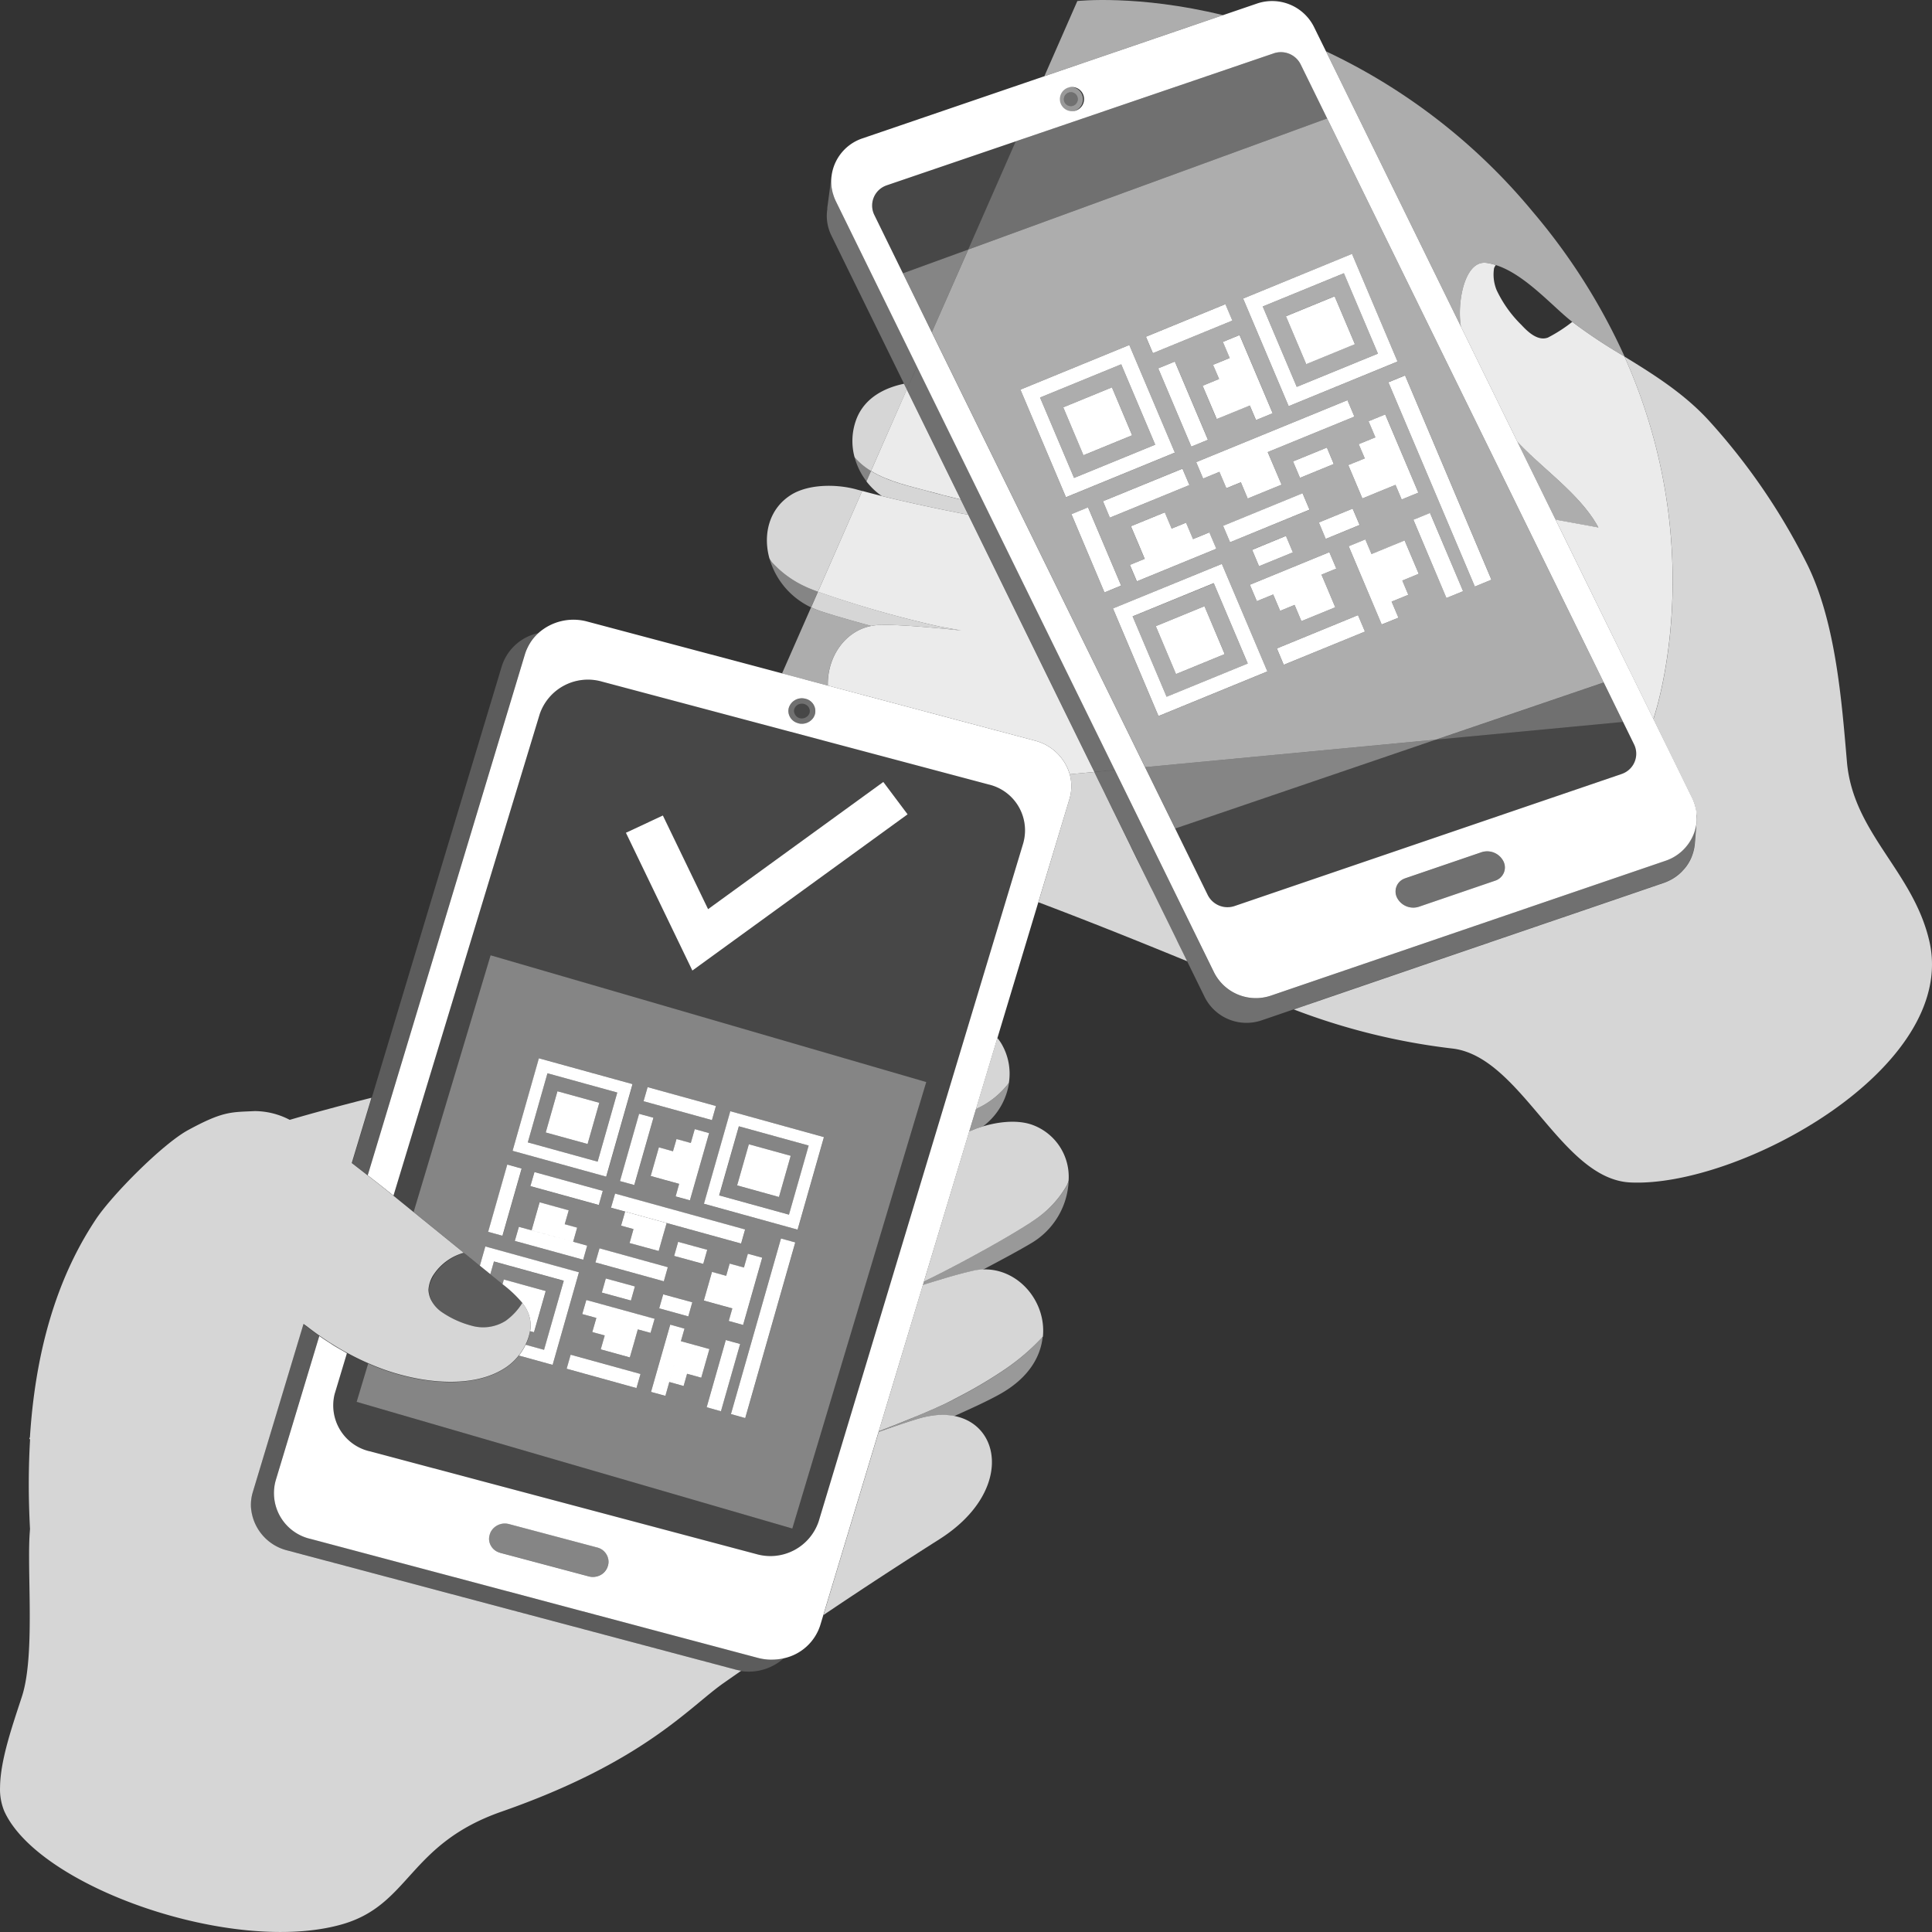
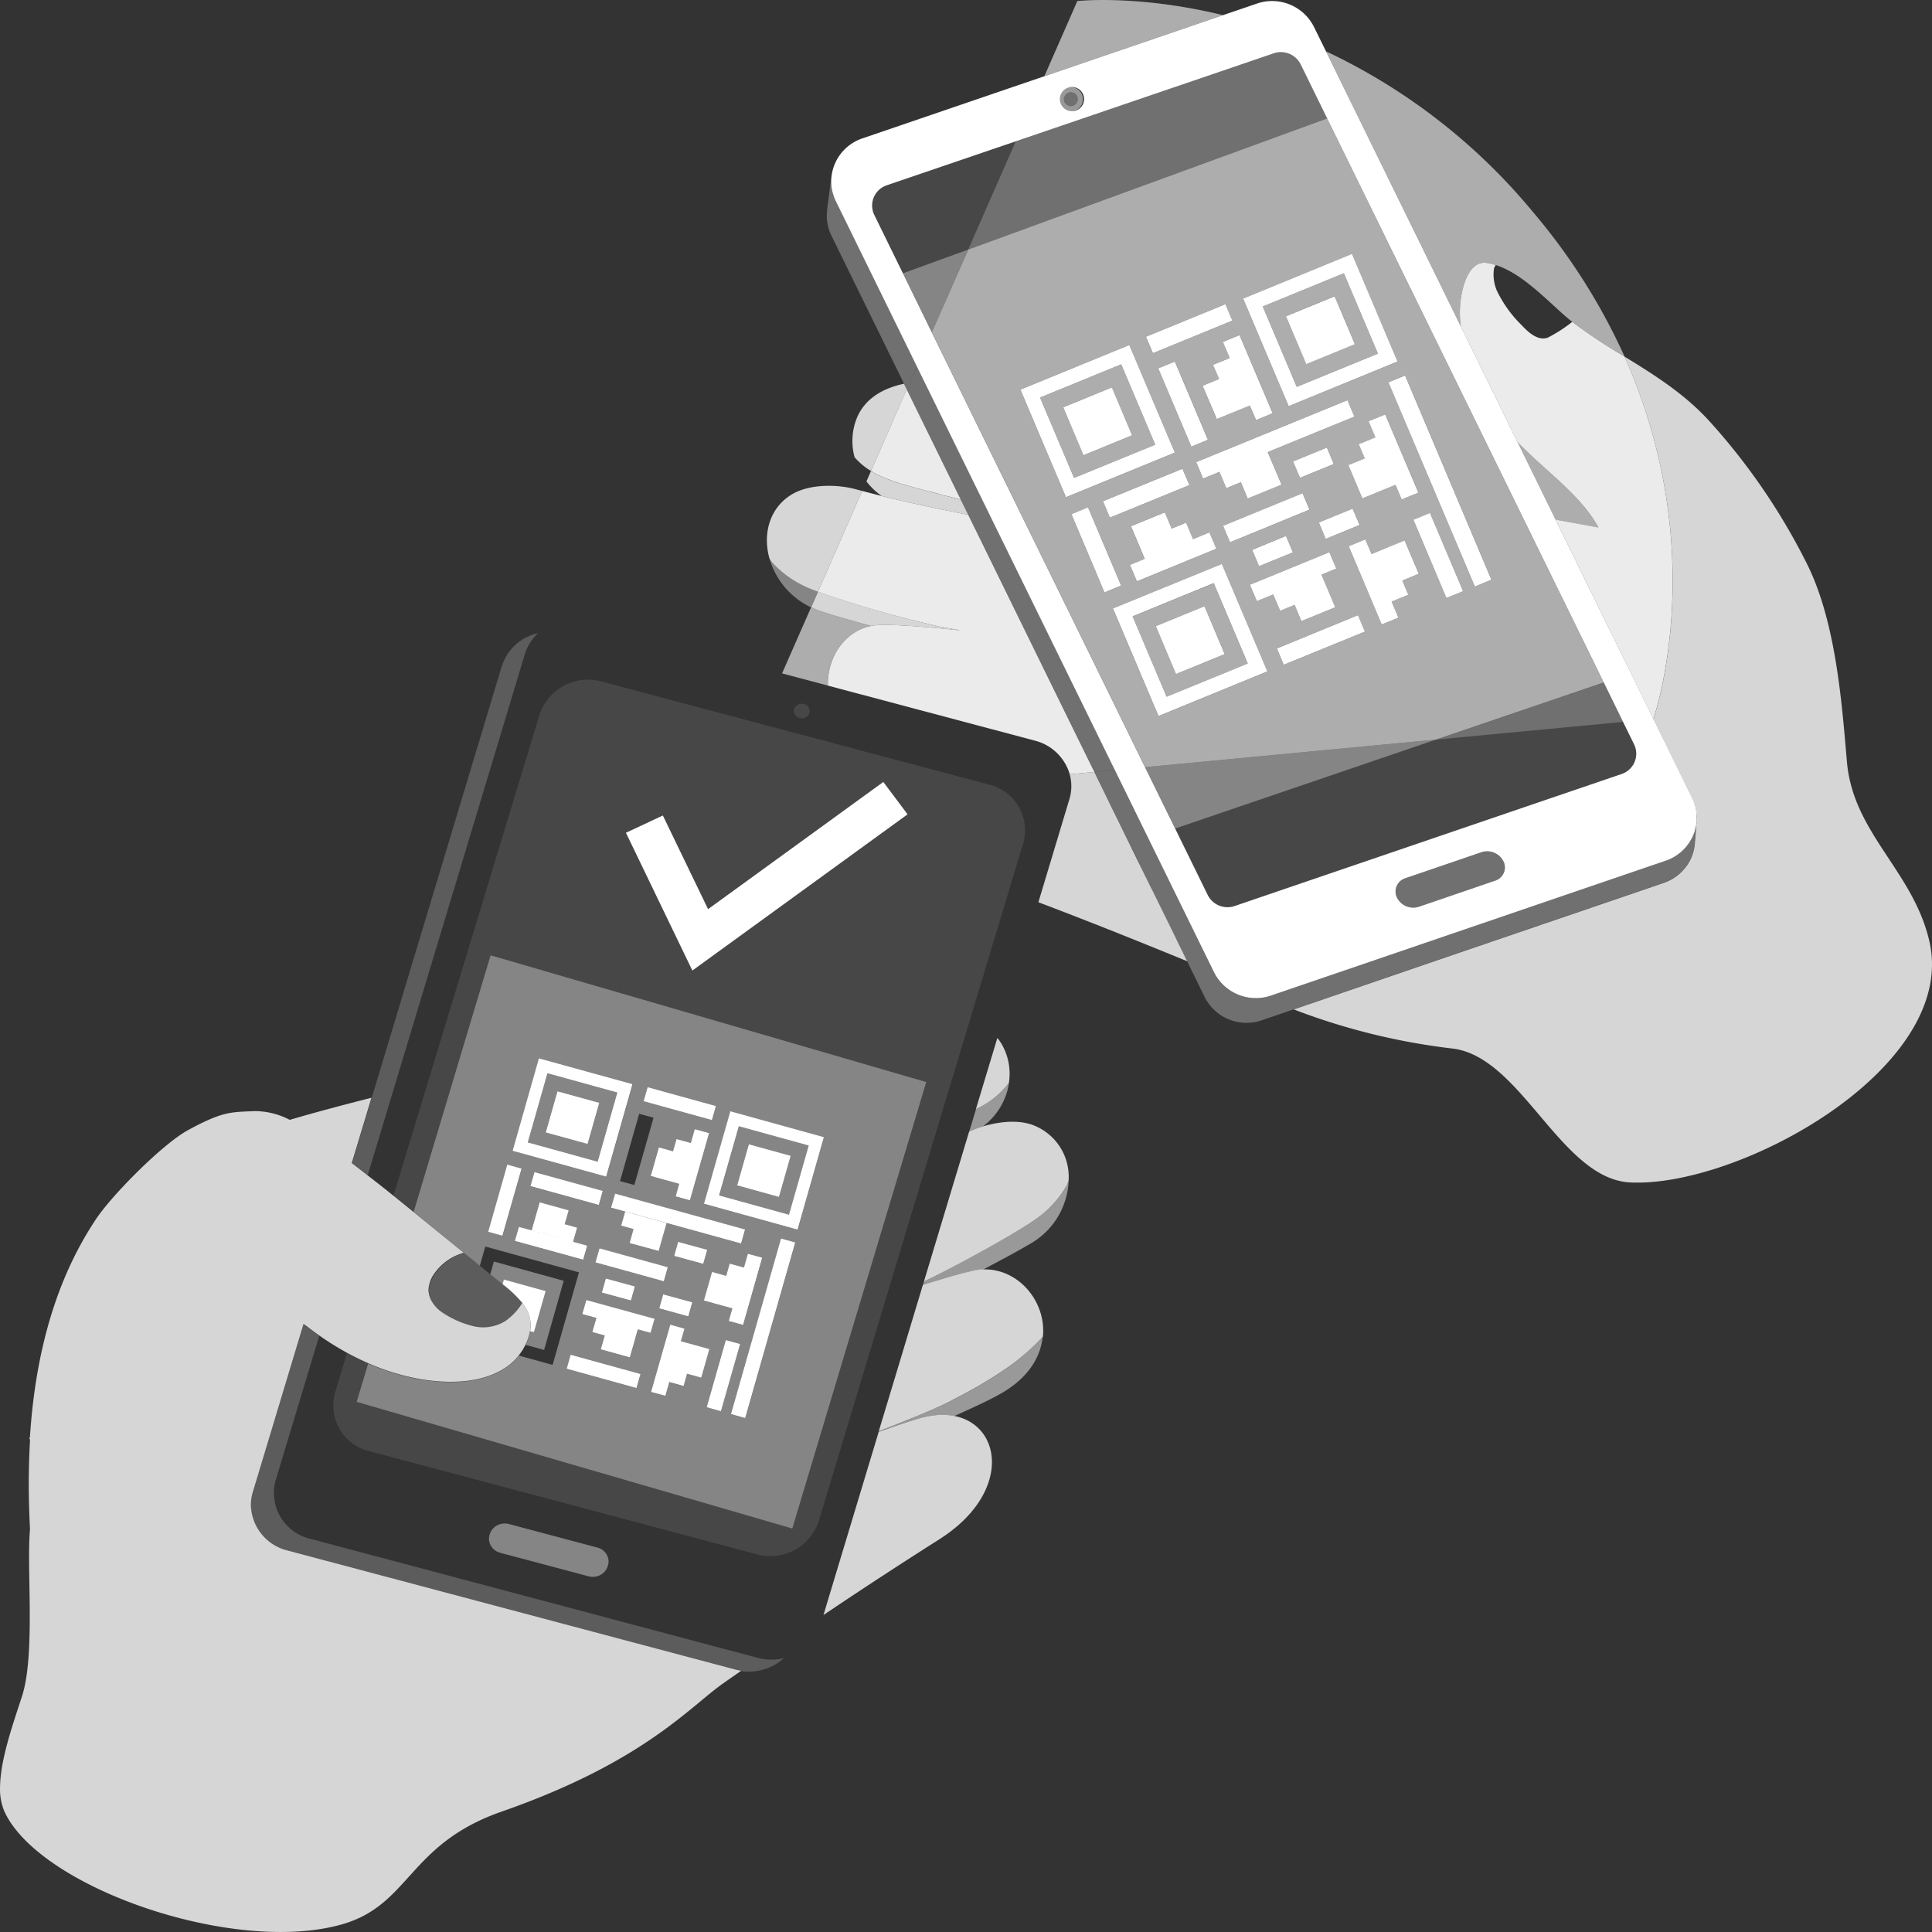
<svg xmlns="http://www.w3.org/2000/svg" viewBox="0 0 300 300">
  <rect x="0" y="0" width="300" height="300" fill="#333333" stroke="none" />
  <g fill="#fff">
    <path d="m 177.81 119.12 l 4.68 9.53 40.51 -13.81 z" opacity=".4" />
    <path d="m 140.21 42.44 l 4.49 9.16 5.64 -12.85 z" opacity=".4" />
    <path d="m 182.48 128.65 l 5.06 10.32 a 3.43 3.43 0 0 0 4.19 1.71 l 60.06 -20.49 a 3.32 3.32 0 0 0 2.11 -4.23 3.46 3.46 0 0 0 -.15 -.37 c -.48 -.97 -1.05 -2.15 -1.71 -3.49 l -29.03 2.75 z" opacity=".1" />
    <path d="m 157.72 21.95 l -20.01 6.82 a 3.32 3.32 0 0 0 -2.1 4.24 3.21 3.21 0 0 0 .15 .36 c 1.06 2.16 2.58 5.27 4.45 9.08 l 10.13 -3.7 z" opacity=".1" />
    <path d="m 175.87 95.72 l 5.28 12.48 12.6 -5.16 -5.27 -12.47 z m 6.75 8.95 l -3.15 -7.44 7.56 -3.1 3.15 7.44 z" opacity=".6" />
    <path d="m 174.1 56.57 l -12.6 5.16 5.28 12.48 12.6 -5.16 z m -9 6.68 l 7.56 -3.1 3.15 7.44 -7.56 3.1 z" opacity=".6" />
    <path d="m 196.08 47.59 l 5.28 12.48 12.6 -5.16 -5.27 -12.48 z m 6.75 8.95 l -3.15 -7.44 7.56 -3.1 3.15 7.44 z" opacity=".6" />
    <path d="m 150.35 38.75 l -5.65 12.85 c 9.52 19.42 23.45 47.82 33.11 67.52 l 45.18 -4.28 26.03 -8.87 -42.94 -87.58 z m 60.64 30.22 l 2.59 -1.06 -1.06 -2.5 2.59 -1.06 5.13 12.15 -2.59 1.06 -.96 -2.27 -2.59 1.06 -2.55 1.05 -2.19 -5.17 2.56 -1.05 z m -19.99 15.23 l -1.07 -2.54 12.34 -5.06 1.08 2.55 z m 9.76 1.57 l -5.26 2.15 -1.08 -2.55 5.25 -2.15 z m -1.76 -10.51 l -5.26 2.15 -1.06 -2.51 -2.24 .92 -1.08 -2.55 7.5 -3.07 1.08 2.55 z m 2.86 -1.06 l -1.08 -2.55 5.26 -2.15 1.08 2.55 z m 8.19 4.78 l 1.08 2.55 -5.26 2.15 -1.08 -2.55 z m -23.23 -4.67 l -1.08 -2.55 23.49 -9.62 1.08 2.55 z m -2.13 1.01 l -12.34 5.06 -1.08 -2.55 12.34 -5.06 z m -4.84 -18.12 l 2.59 -1.06 5.14 12.15 -2.59 1.06 z m -3.17 27.06 l -1.08 -2.55 5.26 -2.15 1.06 2.52 2.24 -.92 1.08 2.55 2.54 -1.04 1.08 2.55 -12.34 5.06 -1.08 -2.55 2.3 -.94 -1.06 -2.52 z m 18.34 -19.03 l -.96 -2.27 -2.56 1.05 -2.59 1.06 -2.17 -5.17 2.56 -1.05 -.93 -2.21 2.59 -1.06 -1.06 -2.5 2.59 -1.06 5.14 12.15 z m -4.75 -18 l 1.08 2.55 -12.34 5.06 -1.08 -2.55 z m -31.82 13.27 l 16.91 -6.93 7.07 16.72 -16.91 6.93 z m 7.92 19.35 l 2.59 -1.06 5.14 12.15 -2.6 1.05 z m 13.52 31.35 l -7.07 -16.71 16.91 -6.93 7.07 16.71 z m 15.27 -17.85 l -1.08 -2.55 12.34 -5.06 1.08 2.55 -2.3 .94 1.08 2.55 1.06 2.52 -5.26 2.15 -1.06 -2.52 -2.24 .92 -1.08 -2.54 z m 4.18 9.89 l -1.08 -2.55 12.61 -5.17 1.08 2.55 z m 15.22 -6.26 l -5.14 -12.15 2.59 -1.06 5.14 12.15 z m 4.12 -4.62 l -2.59 1.06 -3.12 -7.38 2.59 -1.06 2.56 -1.05 2.18 5.17 -2.56 1.05 z m 5.93 .5 l -5.14 -12.14 2.59 -1.06 5.13 12.14 z m 6.99 -2.84 l -2.59 1.06 -13.42 -31.73 2.59 -1.06 z m -31.5 -26.95 l -7.07 -16.71 16.91 -6.93 7.07 16.72 z" opacity=".6" />
    <path d="m 135.31 97.19 h -.04 c -3.28 -.89 -6.15 -1.72 -7.88 -2.3 a 13.21 13.21 0 0 1 -1.44 -.59 l -4.51 10.26 7.1 1.89 c -.12 -4.33 2.58 -8.45 6.77 -9.26 z" opacity=".6" />
    <path d="m 226.75 49.83 c -.34 -3.68 .87 -9.42 4.07 -9.01 a 8.23 8.23 0 0 1 1.45 .34 c 4.14 1.3 8.1 5.64 11.12 8.21 .25 .21 .51 .42 .77 .62 a 81.96 81.96 0 0 0 8.1 5.37 95.34 95.34 0 0 0 -14.23 -22.45 93.09 93.09 0 0 0 -32.13 -24.94 l 20.96 42.75 c -.05 -.31 -.08 -.6 -.11 -.89 z" opacity=".6" />
    <path d="m 248.21 81.92 c -2.73 -5.06 -8.31 -8.81 -12.58 -13.3 2 4.07 3.98 8.12 5.93 12.09 l 4.66 .85 q 1 .17 1.99 .36 z" opacity=".6" />
    <path d="m 167.29 .16 l -5.12 11.67 27.73 -9.48 c -13.23 -3.23 -22.61 -2.19 -22.61 -2.19 z" opacity=".6" />
    <path d="m 252.02 112.1 c -.86 -1.76 -1.87 -3.82 -3 -6.12 l -26.03 8.87 z" opacity=".3" />
    <path d="m 206.08 18.39 l -4.12 -8.4 a 3.43 3.43 0 0 0 -4.19 -1.7 l -40.05 13.66 -7.38 16.8 z" opacity=".3" />
    <path d="m 129.07 28.37 a 7.09 7.09 0 0 0 .08 .86 c .02 .09 .03 .18 .05 .26 .04 .21 .09 .43 .16 .64 .03 .09 .05 .17 .08 .26 a 6.95 6.95 0 0 0 .34 .84 l 12.59 25.68 30.73 62.65 15.41 31.42 a 7.27 7.27 0 0 0 8.87 3.61 l 61.25 -20.93 a 7.16 7.16 0 0 0 4.29 -3.97 7.3 7.3 0 0 0 .27 -.74 c .02 -.08 .04 -.17 .06 -.25 .04 -.17 .09 -.34 .12 -.51 .02 -.1 .03 -.2 .04 -.3 .02 -.16 .04 -.31 .05 -.47 .01 -.11 .01 -.22 .01 -.32 v -.45 c -.01 -.23 -.03 -.46 -.07 -.69 v -.02 c -.03 -.23 -.08 -.45 -.14 -.67 -.01 -.03 -.02 -.07 -.03 -.1 -.05 -.19 -.11 -.38 -.18 -.57 a 6.86 6.86 0 0 0 -.28 -.67 l -.56 -1.14 -.73 -1.49 -.8 -1.64 q -.83 -1.69 -1.76 -3.59 l -.03 -.06 c -1.49 -3.04 -3.16 -6.45 -4.98 -10.15 -.34 -.7 -.69 -1.41 -1.05 -2.13 l -11.3 -23.03 c -1.95 -3.97 -3.93 -8.02 -5.93 -12.09 -2.37 -4.84 -4.76 -9.71 -7.11 -14.5 l -1.1 -2.25 -.56 -1.14 -20.96 -42.75 c -.69 -1.4 -1.32 -2.68 -1.87 -3.8 a 7.27 7.27 0 0 0 -8.87 -3.61 l -5.27 1.8 -27.73 9.48 -28.25 9.65 a 7.1 7.1 0 0 0 -4.84 6.87 z m 104.44 107.16 a 2.18 2.18 0 0 1 -1.31 1.21 l -11.82 4.04 a 2.83 2.83 0 0 1 -3.46 -1.41 2.14 2.14 0 0 1 1.02 -2.88 2.04 2.04 0 0 1 .24 -.1 l 11.82 -4.04 a 2.83 2.83 0 0 1 3.46 1.41 2.12 2.12 0 0 1 .05 1.77 z m 15.52 -29.55 c 1.13 2.3 2.13 4.36 3 6.12 .66 1.34 1.23 2.51 1.71 3.49 a 3.31 3.31 0 0 1 -1.58 4.45 3.36 3.36 0 0 1 -.37 .15 l -60.06 20.49 a 3.43 3.43 0 0 1 -4.19 -1.7 l -5.06 -10.32 -4.68 -9.53 c -9.65 -19.7 -23.59 -48.1 -33.11 -67.52 l -4.48 -9.16 c -1.87 -3.81 -3.39 -6.92 -4.45 -9.08 a 3.31 3.31 0 0 1 1.58 -4.45 3.58 3.58 0 0 1 .37 -.15 l 20.01 -6.82 40.05 -13.66 a 3.43 3.43 0 0 1 4.19 1.7 l 4.12 8.4 z m -82.57 -92.47 a 1.88 1.88 0 1 1 -.01 0 z" />
    <path d="m 233.46 133.77 a 2.83 2.83 0 0 0 -3.46 -1.41 l -11.81 4.04 a 2.15 2.15 0 0 0 -1.36 2.74 2.17 2.17 0 0 0 .1 .23 2.83 2.83 0 0 0 3.46 1.41 l 11.82 -4.04 a 2.15 2.15 0 0 0 1.35 -2.74 2.26 2.26 0 0 0 -.1 -.23 z" opacity=".3" />
    <path d="m 166.22 16.49 a 1.08 1.08 0 1 0 -1.02 -1.16 1.09 1.09 0 0 0 1.02 1.16 z" opacity=".3" />
    <path d="m 166.16 17.31 a 1.9 1.9 0 1 0 -1.79 -2.04 1.92 1.92 0 0 0 1.79 2.04 z m .23 -2.98 a 1.08 1.08 0 1 1 -1.19 1 1.09 1.09 0 0 1 1.19 -1 z" opacity=".5" />
    <path d="m 125.01 91.07 a 16.05 16.05 0 0 1 -5.08 -3.71 4.14 4.14 0 0 1 -.46 -.68 12.06 12.06 0 0 0 6.47 7.63 l 1.06 -2.42 c -.8 -.31 -1.49 -.59 -1.99 -.82 z" opacity=".4" />
    <path d="m 135.27 97.19 h .04 a 7.76 7.76 0 0 1 1.18 -.14 c .32 -.01 .68 -.02 1.07 -.02 .78 .01 1.69 .04 2.69 .1 2.52 .14 5.67 .43 9.03 .77 -1.05 -.19 -2.13 -.38 -3.24 -.58 a 167.99 167.99 0 0 1 -19.02 -5.44 l -1.06 2.42 a 13.21 13.21 0 0 0 1.44 .59 c 1.73 .58 4.6 1.41 7.87 2.3 z" opacity=".8" />
    <path d="m 299.59 146.15 c -2.51 -10.9 -11.84 -16.75 -12.8 -27.86 -.83 -9.7 -1.79 -22.25 -6.45 -31.22 a 98.57 98.57 0 0 0 -14.94 -21.71 c -3.85 -4.23 -8.64 -7.23 -13.15 -9.99 13.62 30.43 4.49 56.29 4.49 56.29 .75 1.52 1.46 2.98 2.13 4.36 l .03 .06 1.76 3.59 .8 1.64 1.29 2.63 a 6.97 6.97 0 0 1 .63 2.01 v .02 q .05 .35 .07 .69 v -.13 l .07 .04 -.06 .82 -.01 .15 -.24 3.08 -.01 .01 a 7.09 7.09 0 0 1 -.49 2.34 c -.02 .05 -.04 .11 -.06 .16 a 6.98 6.98 0 0 1 -.73 1.31 6.87 6.87 0 0 1 -.61 .73 c -.04 .04 -.07 .07 -.1 .11 a 6.99 6.99 0 0 1 -.69 .63 7.32 7.32 0 0 1 -.97 .65 c -.04 .02 -.08 .04 -.12 .06 a 7.17 7.17 0 0 1 -1.06 .47 l -3.04 1.04 -3.42 1.17 -6.26 2.14 -2.99 1.02 -1.29 .44 -1.88 .64 -2.16 .74 -5.57 1.9 -1.22 .42 -10.13 3.46 -.98 .34 -7.57 2.59 -2.8 .96 -3.45 1.18 -.28 .1 -1.23 .42 -.64 .22 -1.63 .56 -.92 .32 a 101.86 101.86 0 0 0 24.75 6.08 c 10.63 1.4 16.72 20.23 27.47 20.78 16.9 .83 50.98 -17.8 46.46 -37.46 z" opacity=".8" />
    <path d="m 240.36 52.42 c -1.54 .57 -3.05 -.81 -4.1 -1.95 a 18.84 18.84 0 0 1 -3.86 -5.41 6.35 6.35 0 0 1 -.4 -3.43 3.01 3.01 0 0 1 .26 -.47 8.23 8.23 0 0 0 -1.45 -.34 c -3.19 -.41 -4.4 5.33 -4.07 9.01 .03 .29 .06 .58 .11 .89 l 1.66 3.39 c 2.35 4.79 4.74 9.66 7.11 14.5 4.27 4.49 9.85 8.24 12.58 13.3 q -.99 -.19 -1.99 -.37 l -4.66 -.85 c 4.02 8.2 7.88 16.06 11.29 23.03 q .53 1.08 1.05 2.13 l 2.84 5.79 s 9.13 -25.86 -4.49 -56.29 a 81.96 81.96 0 0 1 -8.1 -5.37 23.27 23.27 0 0 1 -3.78 2.44 z" opacity=".9" />
    <path d="m 135.25 73.13 l 5.56 -12.65 -.44 -.89 c -3.16 .66 -5.98 2.22 -7.27 5.2 a 9.56 9.56 0 0 0 -.4 6.21 10.33 10.33 0 0 0 2.55 2.13 z" opacity=".8" />
    <path d="m 135.25 73.13 c 2.81 1.72 6.33 2.43 8.78 3.11 1.63 .45 3.35 .89 5.15 1.32 -2.93 -5.98 -5.76 -11.74 -8.38 -17.08 z" opacity=".9" />
    <path d="m 125.01 91.07 c .5 .24 1.19 .51 2 .82 l 6.87 -15.65 c -.28 -.08 -.57 -.15 -.85 -.23 -3.1 -.87 -7.51 -.87 -10.22 .85 -3.37 2.13 -4.37 6.09 -3.34 9.83 a 4.14 4.14 0 0 0 .46 .68 16.04 16.04 0 0 0 5.08 3.7 z" opacity=".8" />
    <path d="m 179.09 138.55 l -.24 -.48 -.01 -.01 -.25 -.5 -1.07 -2.17 q -.5 -1.02 -1.02 -2.07 c -.24 -.49 -.47 -.96 -.71 -1.45 -.07 -.14 -.14 -.29 -.21 -.44 l -2.47 -5.04 -.39 -.79 -.79 -1.62 c -.16 -.32 -.32 -.66 -.48 -.99 l -.51 -1.03 c -.34 -.69 -.68 -1.39 -1.02 -2.09 l -3.82 .36 a 6.87 6.87 0 0 1 -.04 3.85 l -4.82 16.02 c 7.05 2.67 14.27 5.53 23.1 9.16 l -.83 -1.7 q -.35 -.7 -.71 -1.44 l -.14 -.3 -1.55 -3.16 q -.97 -1.97 -2.02 -4.11 z" opacity=".8" />
    <path d="m 146.04 97.32 l 3.24 .58 h .01 c -3.35 -.34 -6.5 -.63 -9.03 -.77 -1.01 -.06 -1.92 -.09 -2.69 -.1 -.39 0 -.75 0 -1.07 .02 a 7.76 7.76 0 0 0 -1.18 .14 c -4.2 .81 -6.89 4.93 -6.77 9.27 l 32.12 8.54 a 7.58 7.58 0 0 1 5.44 5.23 l 3.82 -.36 c -.21 -.44 -.42 -.86 -.64 -1.3 l -4.17 -8.49 c -2.94 -6 -5.97 -12.18 -8.98 -18.32 l -2.86 -5.84 q -1.48 -3.02 -2.94 -5.99 -1.65 -.32 -3.28 -.65 l -.48 -.1 c -2.17 -.44 -4.28 -.9 -6.29 -1.36 l -.44 -.1 c -2.13 -.49 -4.13 -.99 -5.97 -1.49 l -6.87 15.66 a 168.06 168.06 0 0 0 19.03 5.43 z" opacity=".9" />
-     <path d="m 132.7 70.99 a 10.65 10.65 0 0 0 1.84 3.74 l .71 -1.61 a 10.33 10.33 0 0 1 -2.55 -2.13 z" opacity=".4" />
    <path d="m 136.93 77.02 c .94 .23 1.92 .47 2.92 .7 l .44 .1 c 2.02 .46 4.13 .92 6.29 1.36 l .48 .1 q 1.63 .33 3.28 .65 l -1.16 -2.36 c -1.79 -.43 -3.52 -.87 -5.15 -1.32 -2.45 -.68 -5.97 -1.39 -8.78 -3.11 l -.71 1.61 a 10.38 10.38 0 0 0 2.39 2.27 z" opacity=".8" />
    <path d="m 203.44 155.85 l 1.86 -.64 .28 -.1 3.45 -1.18 2.8 -.96 7.57 -2.59 .98 -.34 19.09 -6.52 1.88 -.64 17 -5.81 a 7.01 7.01 0 0 0 1.06 -.47 l .12 -.06 a 7.49 7.49 0 0 0 .97 -.65 7.49 7.49 0 0 0 .69 -.63 c .04 -.04 .07 -.07 .1 -.11 a 6.68 6.68 0 0 0 .61 -.73 6.93 6.93 0 0 0 .73 -1.31 c .02 -.05 .04 -.11 .06 -.16 a 7.09 7.09 0 0 0 .49 -2.34 l .01 -.01 .24 -3.07 .01 -.15 .06 -.82 -.07 -.04 v .13 c .01 .15 .01 .3 0 .45 0 .11 0 .22 -.01 .32 -.01 .16 -.03 .31 -.05 .47 -.01 .1 -.02 .2 -.04 .3 -.03 .17 -.07 .34 -.12 .51 -.02 .08 -.04 .17 -.06 .25 a 7.3 7.3 0 0 1 -.27 .74 7.16 7.16 0 0 1 -4.28 3.97 l -61.23 20.94 a 7.27 7.27 0 0 1 -8.87 -3.61 l -15.4 -31.42 -3.17 .3 1.02 2.09 .51 1.03 1.67 3.4 .79 1.61 .77 1.56 .92 1.87 .93 1.89 .8 1.68 .19 .39 1.31 2.68 .01 .01 2.26 4.6 q .8 1.64 1.55 3.16 l 4.4 8.98 a 7.27 7.27 0 0 0 8.87 3.61 l 5.88 -2.01 1.5 -.51 z" opacity=".3" />
    <path d="m 140.81 60.48 l 1.57 -3.57 -12.6 -25.69 a 6.95 6.95 0 0 1 -.34 -.84 c -.03 -.09 -.05 -.17 -.08 -.26 -.06 -.21 -.11 -.42 -.16 -.64 -.02 -.09 -.04 -.18 -.05 -.26 a 7.3 7.3 0 0 1 -.08 -.86 v -.01 a 7 7 0 0 1 .04 -.88 v -.1 l -.66 5 h .03 a 6.93 6.93 0 0 0 .62 4.21 c 2.64 5.39 6.61 13.48 11.27 22.99 z" opacity=".3" />
    <path d="m 140.81 60.48 l 8.38 17.08 q .49 1 .98 2 l .18 .36 q .56 1.14 1.12 2.29 c .6 1.23 1.21 2.47 1.82 3.7 l 2.86 5.84 7.18 14.64 1.3 2.66 .5 1.02 c 1.41 2.88 2.81 5.72 4.17 8.49 .21 .44 .43 .87 .64 1.3 l 3.17 -.3 -30.72 -62.65 z" opacity=".3" />
    <path d="m 76.18 148.35 l 67.65 19.67 -20.8 69.33 -67.65 -19.67 1.79 -5.95 a 40.8 40.8 0 0 1 -3.67 -1.82 c .13 .07 .25 .15 .37 .22 l -1.85 6.15 a 7.3 7.3 0 0 0 5.15 9.02 c .08 .02 .17 .04 .25 .06 l 60.03 15.97 a 7.91 7.91 0 0 0 9.67 -5.07 l 31.78 -105.37 a 7.3 7.3 0 0 0 -5.16 -9.02 c -.08 -.02 -.16 -.04 -.25 -.06 l -60.02 -15.97 a 7.92 7.92 0 0 0 -9.67 5.07 l -22.7 74.74 3.14 2.55 z m 26.75 -21.72 l 7.01 14.55 27.21 -19.75 3.77 5.03 -33.41 24.25 -10.32 -21.4 z" opacity=".1" />
    <path d="m 122.52 188.61 l 3.06 -10.73 -10.84 -2.99 -3.05 10.73 z m -6.24 -10.93 l 6.5 1.79 -1.82 6.4 -6.5 -1.79 z" opacity=".4" />
    <path d="m 87.53 198.88 l -10.84 -2.99 -.56 1.98 1.69 1.37 .22 .18 .21 -.73 6.5 1.79 -1.82 6.4 -.61 -.17 a 8.03 8.03 0 0 1 -.69 2.12 l 2.86 .79 z" opacity=".4" />
    <path d="m 85.01 166.66 l -3.05 10.73 10.84 2.99 3.05 -10.73 z m 6.23 10.98 l -6.5 -1.79 1.82 -6.4 6.5 1.79 z" opacity=".4" />
    <path d="m 72.08 194.58 l 2.43 1.97 .85 -2.99 14.54 4.01 -4.09 14.37 -5.24 -1.45 a 8.84 8.84 0 0 1 -1.89 1.8 c -3.76 2.6 -8.96 2.6 -13.07 1.96 a 34.48 34.48 0 0 1 -8.44 -2.52 l -1.79 5.95 67.65 19.67 20.8 -69.33 -67.65 -19.68 -11.95 39.86 q 3.9 3.16 7.8 6.33 a .29 .29 0 0 0 -.06 .02 l .06 .05 a .45 .45 0 0 1 .05 -.02 z m 7.86 -1.89 l .62 -2.19 8.08 2.23 -6.1 -1.68 .62 -2.19 .62 -2.16 4.52 1.25 -.62 2.17 1.93 .53 -.61 2.17 2.18 .6 -.62 2.19 z m 27.94 -17.35 l 2.23 .61 -2.98 10.45 -2.22 -.61 .56 -1.95 -2.23 -.61 -2.2 -.61 1.27 -4.45 2.2 .61 .54 -1.9 2.23 .61 -1.01 3.54 z m 7.83 15.58 l -.62 2.19 -20.2 -5.57 .62 -2.19 z m -1.99 12.26 l -2.23 -.61 -2.2 -.61 1.27 -4.45 2.2 .61 .54 -1.9 2.23 .61 .61 -2.15 2.23 .61 -2.97 10.45 -2.23 -.61 1.61 -5.65 z m -9.04 -8.16 l .62 -2.19 4.52 1.25 -.62 2.19 z m 2.82 7.2 l -.62 2.19 -4.52 -1.25 .62 -2.19 z m -11.06 -11.9 l .62 -2.19 6.45 1.78 -.62 2.19 -.62 2.17 -4.51 -1.26 .62 -2.17 z m 7.26 6.45 l -.62 2.19 -10.61 -2.92 .62 -2.19 z m -5.11 3 l -.62 2.19 -4.52 -1.25 .62 -2.19 z m -5.62 -12.65 l -10.61 -2.93 .62 -2.19 10.62 2.92 z m 5.86 28.42 l -10.83 -2.99 .62 -2.19 10.84 2.99 z m .21 -9.11 l -.62 2.17 -.62 2.19 -4.52 -1.25 .62 -2.17 -1.93 -.53 .62 -2.19 -2.18 -.6 .62 -2.19 10.61 2.93 -.62 2.19 z m 7.11 8.79 l -2.23 -.61 1.01 -3.54 -1.62 5.69 -2.22 -.61 2.97 -10.45 2.23 .61 -.56 1.95 2.23 .61 2.2 .61 -1.27 4.45 -2.2 -.61 z m 3.58 3.3 l 2.97 -10.45 2.23 .61 -2.98 10.45 z m 6 1.68 l -2.23 -.61 7.77 -27.28 2.23 .61 z m 12.22 -43.63 l -4.09 14.37 -14.54 -4.01 4.09 -14.37 z m -27.39 -7.76 l 10.61 2.93 -.62 2.19 -10.62 -2.93 z m .92 4.75 l -2.98 10.45 -2.22 -.61 2.97 -10.45 z m -17.78 -9.23 l 14.54 4.01 -4.09 14.37 -14.56 -4.01 z m -4.91 16.5 l 2.23 .61 -2.98 10.45 -2.22 -.61 z" opacity=".4" />
    <path d="m 84.74 175.85 l 1.82 -6.4 6.5 1.79 -1.82 6.4 z" />
    <path d="m 98.22 168.34 l -14.54 -4.01 -4.09 14.37 14.54 4.01 z m -16.26 9.05 l 3.05 -10.73 10.84 2.99 -3.05 10.73 z" />
    <path d="m 82.36 206.45 c -.01 .08 -.04 .16 -.05 .25 l .61 .17 1.82 -6.4 -6.5 -1.79 -.21 .73 a 18.85 18.85 0 0 1 3.13 2.97 l -.01 .02 a 5.45 5.45 0 0 1 1.25 3.44 4.83 4.83 0 0 1 -.04 .61 z" />
-     <path d="m 89.9 197.56 l -14.54 -4.01 -.85 2.99 1.63 1.32 .56 -1.98 10.84 2.99 -3.06 10.73 -2.86 -.79 a 9.38 9.38 0 0 1 -1.05 1.68 l 5.24 1.45 z" />
    <path d="m 114.46 184.07 l 1.82 -6.39 6.5 1.79 -1.82 6.4 z" />
    <path d="m 123.85 190.94 l 4.09 -14.37 -14.54 -4.02 -4.09 14.37 z m -9.12 -16.05 l 10.84 2.99 -3.06 10.73 -10.84 -2.99 z" />
    <path d="m 75.8 191.28 l 2.97 -10.45 2.23 .62 -2.98 10.44 z" />
    <path d="m 99.93 171 l .63 -2.19 10.61 2.93 -.62 2.19 z" />
    <path d="m 91.18 193.42 l -2.18 -.6 .62 -2.19 -1.93 -.53 .62 -2.16 -4.52 -1.25 -.62 2.16 -.62 2.19 6.1 1.69 -8.08 -2.23 -.63 2.19 10.62 2.92 z" />
    <path d="m 82.36 184.18 l .63 -2.18 10.61 2.92 -.62 2.19 z" />
    <path d="m 105.05 176.87 l -.55 1.9 -2.19 -.61 -1.27 4.45 2.2 .61 2.22 .61 -.55 1.95 2.22 .61 2.98 -10.44 -2.23 -.62 -1.62 5.69 1.01 -3.54 z" />
-     <path d="m 96.27 183.4 l 2.97 -10.45 2.23 .61 -2.98 10.45 z" />
    <path d="m 94.88 187.53 l .63 -2.19 20.19 5.57 -.62 2.19 z" />
    <path d="m 102.28 194.26 l .61 -2.16 .63 -2.19 -6.45 -1.78 -.63 2.19 1.93 .53 -.61 2.17 z" />
    <path d="m 92.46 196.03 l .63 -2.19 10.61 2.93 -.62 2.19 z" />
    <path d="m 113.5 219.58 l 7.77 -27.27 2.22 .61 -7.77 27.28 z" />
    <path d="m 115.39 205.74 l 2.97 -10.45 -2.23 -.61 -.61 2.14 -2.22 -.61 -.54 1.9 -2.2 -.61 -1.27 4.45 2.2 .61 2.23 .61 1.05 -3.69 -1.61 5.64 z" />
    <path d="m 91.04 201.86 l -.63 2.19 2.19 .6 -.63 2.19 1.93 .53 -.62 2.16 4.52 1.25 .63 -2.19 .61 -2.16 1.98 .54 .63 -2.19 z" />
    <path d="m 87.99 212.54 l .62 -2.18 10.85 2.99 -.63 2.19 z" />
    <path d="m 110.16 209.48 l -2.2 -.61 -2.23 -.61 .56 -1.95 -2.22 -.62 -2.98 10.45 2.23 .61 1.61 -5.68 -1 3.53 2.22 .62 .54 -1.9 2.2 .61 z" />
    <path d="m 109.73 218.52 l 2.97 -10.44 2.23 .61 -2.98 10.45 z" />
    <path d="m 104.68 195.02 l .62 -2.19 4.52 1.24 -.62 2.19 z" />
    <path d="m 102.36 203.16 l .62 -2.18 4.52 1.24 -.62 2.19 z" />
    <path d="m 93.45 200.71 l .62 -2.19 4.52 1.24 -.62 2.19 z" />
    <path d="m 165.1 63.25 l 7.56 -3.1 3.14 7.44 -7.56 3.1 z" />
    <path d="m 175.36 53.57 l -16.91 6.93 7.07 16.71 16.91 -6.93 z m -13.86 8.16 l 12.6 -5.16 5.28 12.48 -12.6 5.16 z" />
    <path d="m 179.47 97.23 l 7.56 -3.1 3.14 7.44 -7.56 3.1 z" />
    <path d="m 172.82 94.48 l 7.07 16.71 16.91 -6.93 -7.07 -16.7 z m 8.33 13.71 l -5.28 -12.48 12.6 -5.16 5.28 12.48 z" />
    <path d="m 199.68 49.11 l 7.56 -3.1 3.15 7.44 -7.56 3.1 z" />
    <path d="m 193.03 46.36 l 7.07 16.71 16.91 -6.93 -7.07 -16.72 z m 8.33 13.71 l -5.28 -12.48 12.6 -5.16 5.28 12.48 z" />
    <path d="m 166.37 79.84 l 2.58 -1.06 5.14 12.15 -2.59 1.06 z" />
    <path d="m 177.94 52.29 l 12.34 -5.06 1.08 2.55 -12.34 5.06 z" />
    <path d="m 175.45 87.72 l 1.08 2.55 12.34 -5.06 -1.08 -2.54 -2.54 1.04 -1.08 -2.55 -2.24 .92 -1.06 -2.52 -5.26 2.15 1.08 2.55 1.06 2.52 z" />
    <path d="m 171.27 77.83 l 12.34 -5.05 1.08 2.54 -12.35 5.06 z" />
    <path d="m 192.48 52.03 l -2.59 1.06 1.06 2.5 -2.59 1.06 .94 2.2 -2.56 1.05 2.19 5.17 2.58 -1.05 2.56 -1.05 .96 2.26 2.59 -1.06 z" />
    <path d="m 179.85 57.2 l 2.58 -1.06 5.14 12.15 -2.58 1.06 z" />
    <path d="m 196.85 70.2 l 13.46 -5.51 -1.08 -2.55 -23.49 9.62 1.08 2.55 2.53 -1.04 1.08 2.54 2.25 -.92 1.06 2.52 5.26 -2.15 -1.07 -2.52 z" />
    <path d="m 189.92 81.65 l 12.34 -5.06 1.08 2.55 -12.34 5.06 z" />
    <path d="m 215.59 59.36 l 2.59 -1.06 13.41 31.72 -2.58 1.06 z" />
    <path d="m 215.1 64.35 l -2.59 1.06 1.06 2.5 -2.59 1.06 .94 2.21 -2.56 1.04 2.19 5.18 2.55 -1.05 2.59 -1.06 .96 2.27 2.59 -1.06 z" />
    <path d="m 198.78 94.85 l 2.24 -.92 1.06 2.52 5.26 -2.15 -1.06 -2.52 -1.08 -2.55 2.3 -.94 -1.08 -2.55 -12.34 5.06 1.08 2.55 2.54 -1.04 z" />
    <path d="m 198.27 100.69 l 12.6 -5.17 1.08 2.55 -12.61 5.16 z" />
-     <path d="m 217.75 90.15 l 2.55 -1.05 -2.19 -5.18 -2.56 1.05 -2.58 1.06 -.96 -2.27 -2.59 1.06 5.13 12.15 2.6 -1.05 -1.06 -2.5 2.59 -1.06 z" />
+     <path d="m 217.75 90.15 l 2.55 -1.05 -2.19 -5.18 -2.56 1.05 -2.58 1.06 -.96 -2.27 -2.59 1.06 5.13 12.15 2.6 -1.05 -1.06 -2.5 2.59 -1.06 " />
    <path d="m 219.47 80.71 l 2.58 -1.06 5.14 12.15 -2.59 1.06 z" />
    <path d="m 200.78 71.65 l 5.26 -2.15 1.07 2.55 -5.25 2.15 z" />
    <path d="m 204.79 81.13 l 5.25 -2.15 1.08 2.54 -5.26 2.16 z" />
    <path d="m 194.43 85.38 l 5.25 -2.16 1.08 2.55 -5.26 2.15 z" />
    <path d="m 81.5 101.58 a 7.19 7.19 0 0 1 .32 -.85 c .03 -.07 .07 -.14 .1 -.21 a 7.01 7.01 0 0 1 .35 -.64 c .03 -.05 .06 -.1 .09 -.15 a 7.4 7.4 0 0 1 1.2 -1.42 7.62 7.62 0 0 0 -5.64 5.13 l -23.25 77.16 c .8 .62 1.62 1.26 2.43 1.89 z" opacity=".2" />
    <path d="m 150.73 175.6 c -.08 .03 -.16 .06 -.24 .1 l -7.02 23.29 c 4.96 -2.36 15.14 -7.93 17.98 -10.14 a 15.94 15.94 0 0 0 4.19 -4.76 4.02 4.02 0 0 0 .29 -.76 8.58 8.58 0 0 0 -5.82 -8.73 c -2.43 -.79 -5.6 -.37 -8.26 .56 -.09 .03 -.18 .06 -.27 .09 -.29 .12 -.58 .24 -.85 .35 z" opacity=".8" />
    <path d="m 156.66 168.15 a 9.18 9.18 0 0 0 -1.16 -6.09 7.75 7.75 0 0 0 -.63 -.89 l -3.33 11.04 a 13.15 13.15 0 0 0 5.12 -4.06 z" opacity=".8" />
    <path d="m 145.66 219.72 c -.33 .02 -.67 .06 -1.01 .11 -.1 .02 -.2 .03 -.31 .05 -.42 .07 -.85 .16 -1.29 .28 -1.26 .34 -3.74 1.18 -6.61 2.19 l -8.36 27.72 -.21 .71 c 6.29 -4.24 11.96 -7.93 18.02 -11.78 11.08 -7.04 9.82 -17.62 2.34 -19.12 a 9.85 9.85 0 0 0 -2.34 -.17 c -.1 0 -.17 0 -.23 .01 z" opacity=".8" />
    <path d="m 146.85 198.44 c -.73 .22 -1.5 .45 -2.31 .7 q -.61 .19 -1.24 .39 l -3.9 12.95 -2.95 9.77 .71 -.28 q .87 -.34 1.76 -.69 l .78 -.31 .26 -.1 .62 -.25 .39 -.16 .56 -.23 .59 -.24 .23 -.09 .24 -.1 .06 -.03 q .35 -.14 .7 -.29 l .06 -.02 .36 -.16 .56 -.24 .35 -.15 .63 -.28 .09 -.04 .2 -.09 c .24 -.11 .47 -.21 .7 -.32 l .07 -.03 .17 -.08 c .2 -.09 .39 -.18 .58 -.28 l .24 -.12 q .25 -.12 .48 -.24 l .09 -.05 .11 -.06 c .2 -.11 .41 -.21 .59 -.31 a 70.88 70.88 0 0 0 7.53 -4.46 34.06 34.06 0 0 0 5.78 -5 c .55 -5.5 -3.88 -10.66 -9.34 -10.43 a 8.34 8.34 0 0 0 -1.22 .14 c -1.16 .24 -2.71 .64 -4.53 1.18 z" opacity=".8" />
    <path d="m 150.5 175.7 c .08 -.04 .16 -.06 .24 -.1 .28 -.12 .56 -.24 .85 -.35 l .27 -.09 c .26 -.09 .52 -.19 .79 -.27 a 10.33 10.33 0 0 0 4.03 -6.75 13.15 13.15 0 0 1 -5.12 4.06 l -.67 2.23 -.38 1.26 z" opacity=".5" />
    <path d="m 161.45 188.85 c -2.85 2.21 -13.02 7.77 -17.98 10.14 l -.17 .55 1.24 -.39 c .81 -.25 1.58 -.49 2.31 -.7 1.82 -.54 3.38 -.95 4.52 -1.16 a 8.34 8.34 0 0 1 1.22 -.14 h .04 c 3.08 -1.62 5.77 -3.08 7.38 -4.04 a 11.82 11.82 0 0 0 5.93 -9.76 4.09 4.09 0 0 1 -.29 .76 15.94 15.94 0 0 1 -4.2 4.74 z" opacity=".5" />
    <path d="m 156.15 212.58 a 70.96 70.96 0 0 1 -7.53 4.46 c -.21 .12 -.45 .24 -.7 .37 l -.08 .04 -.02 .01 c -.16 .08 -.31 .16 -.48 .24 h -.01 l -.19 .1 -.04 .02 c -.19 .09 -.38 .18 -.58 .27 l -.12 .06 -.05 .02 c -.31 .14 -.64 .29 -.97 .44 l -.05 .02 -.05 .02 -.63 .28 -.2 .09 -.15 .06 -.56 .24 -.19 .08 -.17 .07 -.75 .31 -.05 .02 -.01 .01 -.24 .1 -.04 .02 -.19 .08 -.59 .24 -.06 .03 -.14 .06 -.36 .15 -.39 .16 -.24 .1 -.26 .1 -.12 .05 -.26 .1 -.42 .17 -.25 .1 -.11 .04 q -.89 .35 -1.76 .69 l -.15 .06 -.22 .08 -.34 .13 -.03 .09 c 2.87 -1.01 5.35 -1.85 6.61 -2.19 .44 -.12 .87 -.21 1.29 -.28 .1 -.02 .21 -.03 .31 -.05 .34 -.05 .68 -.09 1.01 -.11 .07 0 .14 -.01 .21 -.01 a 9.74 9.74 0 0 1 2.34 .17 c 2.95 -1.32 5.68 -2.58 7.44 -3.61 4.12 -2.41 5.98 -5.6 6.29 -8.68 a 34.09 34.09 0 0 1 -5.75 4.98 z" opacity=".5" />
    <path d="m 92.75 240.3 l -13.72 -3.65 a 2.57 2.57 0 0 0 -.48 -.08 2.48 2.48 0 0 0 -2.31 1.21 2.12 2.12 0 0 0 -.18 .42 l -.04 .14 a 2.12 2.12 0 0 0 -.07 .89 2.29 2.29 0 0 0 1.56 1.83 c .06 .02 .11 .05 .17 .06 l 1.63 .43 12.09 3.22 a 2.47 2.47 0 0 0 1.4 -.03 2.33 2.33 0 0 0 1.56 -1.53 l .02 -.07 .02 -.07 a 2.07 2.07 0 0 0 .09 -.45 2.12 2.12 0 0 0 -.01 -.44 2.31 2.31 0 0 0 -1.73 -1.88 z" opacity=".4" />
-     <path d="m 125.08 108.52 a 2.12 2.12 0 0 0 -2.58 1.36 1.79 1.79 0 0 0 -.07 .73 2.01 2.01 0 0 0 1.51 1.7 2.12 2.12 0 0 0 2.59 -1.36 1.96 1.96 0 0 0 -1.4 -2.42 z m -.9 3 a 1.56 1.56 0 0 1 -.43 -.21 1.44 1.44 0 0 1 -.45 -.75 1.01 1.01 0 0 1 .04 -.46 1.19 1.19 0 0 1 1.02 -.82 1.34 1.34 0 0 1 .49 .03 1.44 1.44 0 0 1 .43 .21 1.17 1.17 0 0 1 .45 .75 1.03 1.03 0 0 1 -.04 .46 1.13 1.13 0 0 1 -.44 .58 1.29 1.29 0 0 1 -1.07 .21 z" opacity=".3" />
    <path d="m 125.68 110.73 a 1.13 1.13 0 0 1 -.44 .58 1.29 1.29 0 0 1 -1.07 .21 1.56 1.56 0 0 1 -.43 -.21 1.44 1.44 0 0 1 -.45 -.75 1.01 1.01 0 0 1 .04 -.46 1.19 1.19 0 0 1 1.02 -.82 1.34 1.34 0 0 1 .49 .03 1.44 1.44 0 0 1 .43 .21 1.17 1.17 0 0 1 .45 .75 1.03 1.03 0 0 1 -.04 .46 z" opacity=".1" />
-     <path d="m 166.1 120.22 a 7.58 7.58 0 0 0 -5.44 -5.22 l -32.12 -8.55 -7.1 -1.89 -30.27 -8.05 a 8.18 8.18 0 0 0 -7.6 1.82 7.4 7.4 0 0 0 -1.2 1.42 c -.03 .05 -.06 .1 -.09 .15 a 7.01 7.01 0 0 0 -.35 .64 c -.03 .07 -.07 .14 -.1 .21 a 7.19 7.19 0 0 0 -.32 .85 l -24.41 80.9 c 1.42 1.1 2.81 2.19 3.98 3.14 l .02 .01 22.7 -74.74 a 7.91 7.91 0 0 1 9.67 -5.07 l 60.03 15.97 a 7.31 7.31 0 0 1 5.46 8.84 c -.02 .08 -.04 .16 -.06 .24 l -31.78 105.36 a 7.91 7.91 0 0 1 -9.67 5.07 l -60.03 -15.96 a 7.31 7.31 0 0 1 -5.47 -8.84 c .02 -.08 .04 -.16 .07 -.24 l 1.85 -6.15 c -.13 -.07 -.25 -.15 -.37 -.22 l -.09 -.05 c -.56 -.32 -1.12 -.63 -1.66 -.97 -.18 -.11 -.36 -.24 -.54 -.35 -.53 -.34 -1.05 -.68 -1.56 -1.04 l -.07 -.05 -6.77 22.43 a 7.3 7.3 0 0 0 5.16 9.02 c .08 .02 .16 .04 .25 .06 l 69.48 18.48 a 8.12 8.12 0 0 0 .94 .19 l .24 .03 c .25 .03 .51 .05 .76 .05 h .18 a 8.35 8.35 0 0 0 1.92 -.22 7.63 7.63 0 0 0 5.63 -5.13 l .48 -1.59 .21 -.71 8.39 -27.81 2.95 -9.77 11.1 -36.78 .38 -1.26 10.35 -34.34 4.83 -16.02 a 6.89 6.89 0 0 0 .04 -3.86 z m -42.16 -7.92 a 2 2 0 0 1 -1.51 -1.7 1.82 1.82 0 0 1 .07 -.73 2.12 2.12 0 0 1 2.59 -1.36 1.96 1.96 0 0 1 1.46 2.37 c -.01 .02 -.01 .04 -.02 .07 a 1.92 1.92 0 0 1 -.31 .6 2.16 2.16 0 0 1 -2.28 .76 z m -29.45 130.33 a 2.01 2.01 0 0 1 -.08 .45 l -.02 .07 -.02 .07 a 2.33 2.33 0 0 1 -1.56 1.53 2.46 2.46 0 0 1 -1.4 .03 l -12.09 -3.22 -1.63 -.43 c -.06 -.02 -.11 -.04 -.17 -.06 a 2.29 2.29 0 0 1 -1.56 -1.83 2.12 2.12 0 0 1 .07 -.89 l .04 -.14 a 2.12 2.12 0 0 1 .18 -.42 2.48 2.48 0 0 1 2.31 -1.21 2.57 2.57 0 0 1 .48 .08 l 13.7 3.64 a 2.31 2.31 0 0 1 1.73 1.9 2.02 2.02 0 0 1 .02 .43 z" />
    <path d="m 119.82 257.71 h -.18 q -.38 -.01 -.76 -.05 c -.08 -.01 -.16 -.02 -.24 -.03 a 8.34 8.34 0 0 1 -.94 -.19 l -69.49 -18.49 a 7.31 7.31 0 0 1 -5.47 -8.84 l .06 -.24 6.77 -22.43 q -.89 -.63 -1.74 -1.28 c -.22 -.17 -.47 -.35 -.72 -.52 l -3.94 13.05 -3.93 13.05 a 7.05 7.05 0 0 0 -.18 .73 6.82 6.82 0 0 0 -.12 1.41 7.46 7.46 0 0 0 5.69 6.87 l 69.49 18.48 a 8.07 8.07 0 0 0 .97 .2 l -.07 .05 a .59 .59 0 0 1 .07 .01 8.16 8.16 0 0 0 6.63 -2.01 8.32 8.32 0 0 1 -1.9 .23 z" opacity=".2" />
    <path d="m 140.93 126.45 l -3.77 -5.03 -27.21 19.75 -7.02 -14.54 -5.74 2.68 10.32 21.4 z" />
    <path d="m 78.03 199.41 l -.22 -.18 -1.69 -1.37 -1.62 -1.31 -2.43 -1.97 a .36 .36 0 0 0 -.06 .02 5.21 5.21 0 0 0 -.61 .18 8.37 8.37 0 0 0 -3.96 3.13 c -.82 1.44 -1.17 2.38 -.45 3.99 a 5.2 5.2 0 0 0 1.8 1.98 14.87 14.87 0 0 0 4.38 1.97 6.56 6.56 0 0 0 5.33 -.73 9.5 9.5 0 0 0 2.59 -2.79 c .02 .02 .03 .04 .05 .07 l .01 -.02 a 18.84 18.84 0 0 0 -3.12 -2.97 z" opacity=".2" />
    <path d="m 53 298.84 c 10.71 -3 10.32 -12.45 24.88 -17.53 22.12 -7.72 29.17 -16.26 34.5 -19.98 .9 -.63 1.78 -1.24 2.65 -1.85 l .07 -.05 a 8.11 8.11 0 0 1 -.97 -.2 l -69.48 -18.47 a 7.46 7.46 0 0 1 -5.69 -6.87 6.92 6.92 0 0 1 .3 -2.21 l 7.87 -26.1 c .25 .17 .5 .35 .72 .52 a 45.61 45.61 0 0 0 5.68 3.76 40.64 40.64 0 0 0 3.66 1.82 34.51 34.51 0 0 0 8.42 2.52 c 4.11 .65 9.31 .65 13.07 -1.96 a 8.78 8.78 0 0 0 1.85 -1.75 9.24 9.24 0 0 0 1.06 -1.67 8.06 8.06 0 0 0 .71 -2.12 c .02 -.1 .05 -.2 .06 -.31 a 5.2 5.2 0 0 0 .04 -.56 5.45 5.45 0 0 0 -1.25 -3.44 c -.02 -.02 -.03 -.04 -.05 -.07 a 9.52 9.52 0 0 1 -2.6 2.79 6.56 6.56 0 0 1 -5.33 .73 14.87 14.87 0 0 1 -4.38 -1.97 5.27 5.27 0 0 1 -1.86 -2.02 3.9 3.9 0 0 1 -.4 -1.56 4.78 4.78 0 0 1 .84 -2.43 8.26 8.26 0 0 1 4.58 -3.31 c .02 0 .04 -.01 .06 -.02 q -3.9 -3.17 -7.8 -6.33 l -3.14 -2.55 -.02 -.01 c -1.17 -.95 -2.56 -2.04 -3.98 -3.14 -.81 -.63 -1.63 -1.27 -2.43 -1.89 l -.02 -.01 3.04 -10.07 .02 -.07 c -4.47 1.13 -8.87 2.31 -12.69 3.43 a 11.8 11.8 0 0 0 -5.43 -1.36 c -3.67 .18 -4.88 -.03 -10.37 2.96 -3.93 2.14 -11.76 10.02 -14.3 13.84 -4.67 7.02 -9.19 17.5 -10.24 33.8 -.04 .11 -.08 .22 -.11 .33 h .06 l .07 .01 v .06 q -.19 3.18 -.2 6.64 t .19 7.25 v .02 c -.02 .22 -.03 .43 -.05 .66 -.08 1.18 -.1 2.59 -.09 4.14 .01 2.58 .1 5.56 .1 8.53 .01 4.73 -.19 9.46 -1.19 12.59 -1.43 4.4 -3.37 9.85 -3.42 14.12 a 8.89 8.89 0 0 0 .65 3.75 c 5.33 11.82 35.51 22.34 52.34 17.61 z" opacity=".8" />
  </g>
</svg>